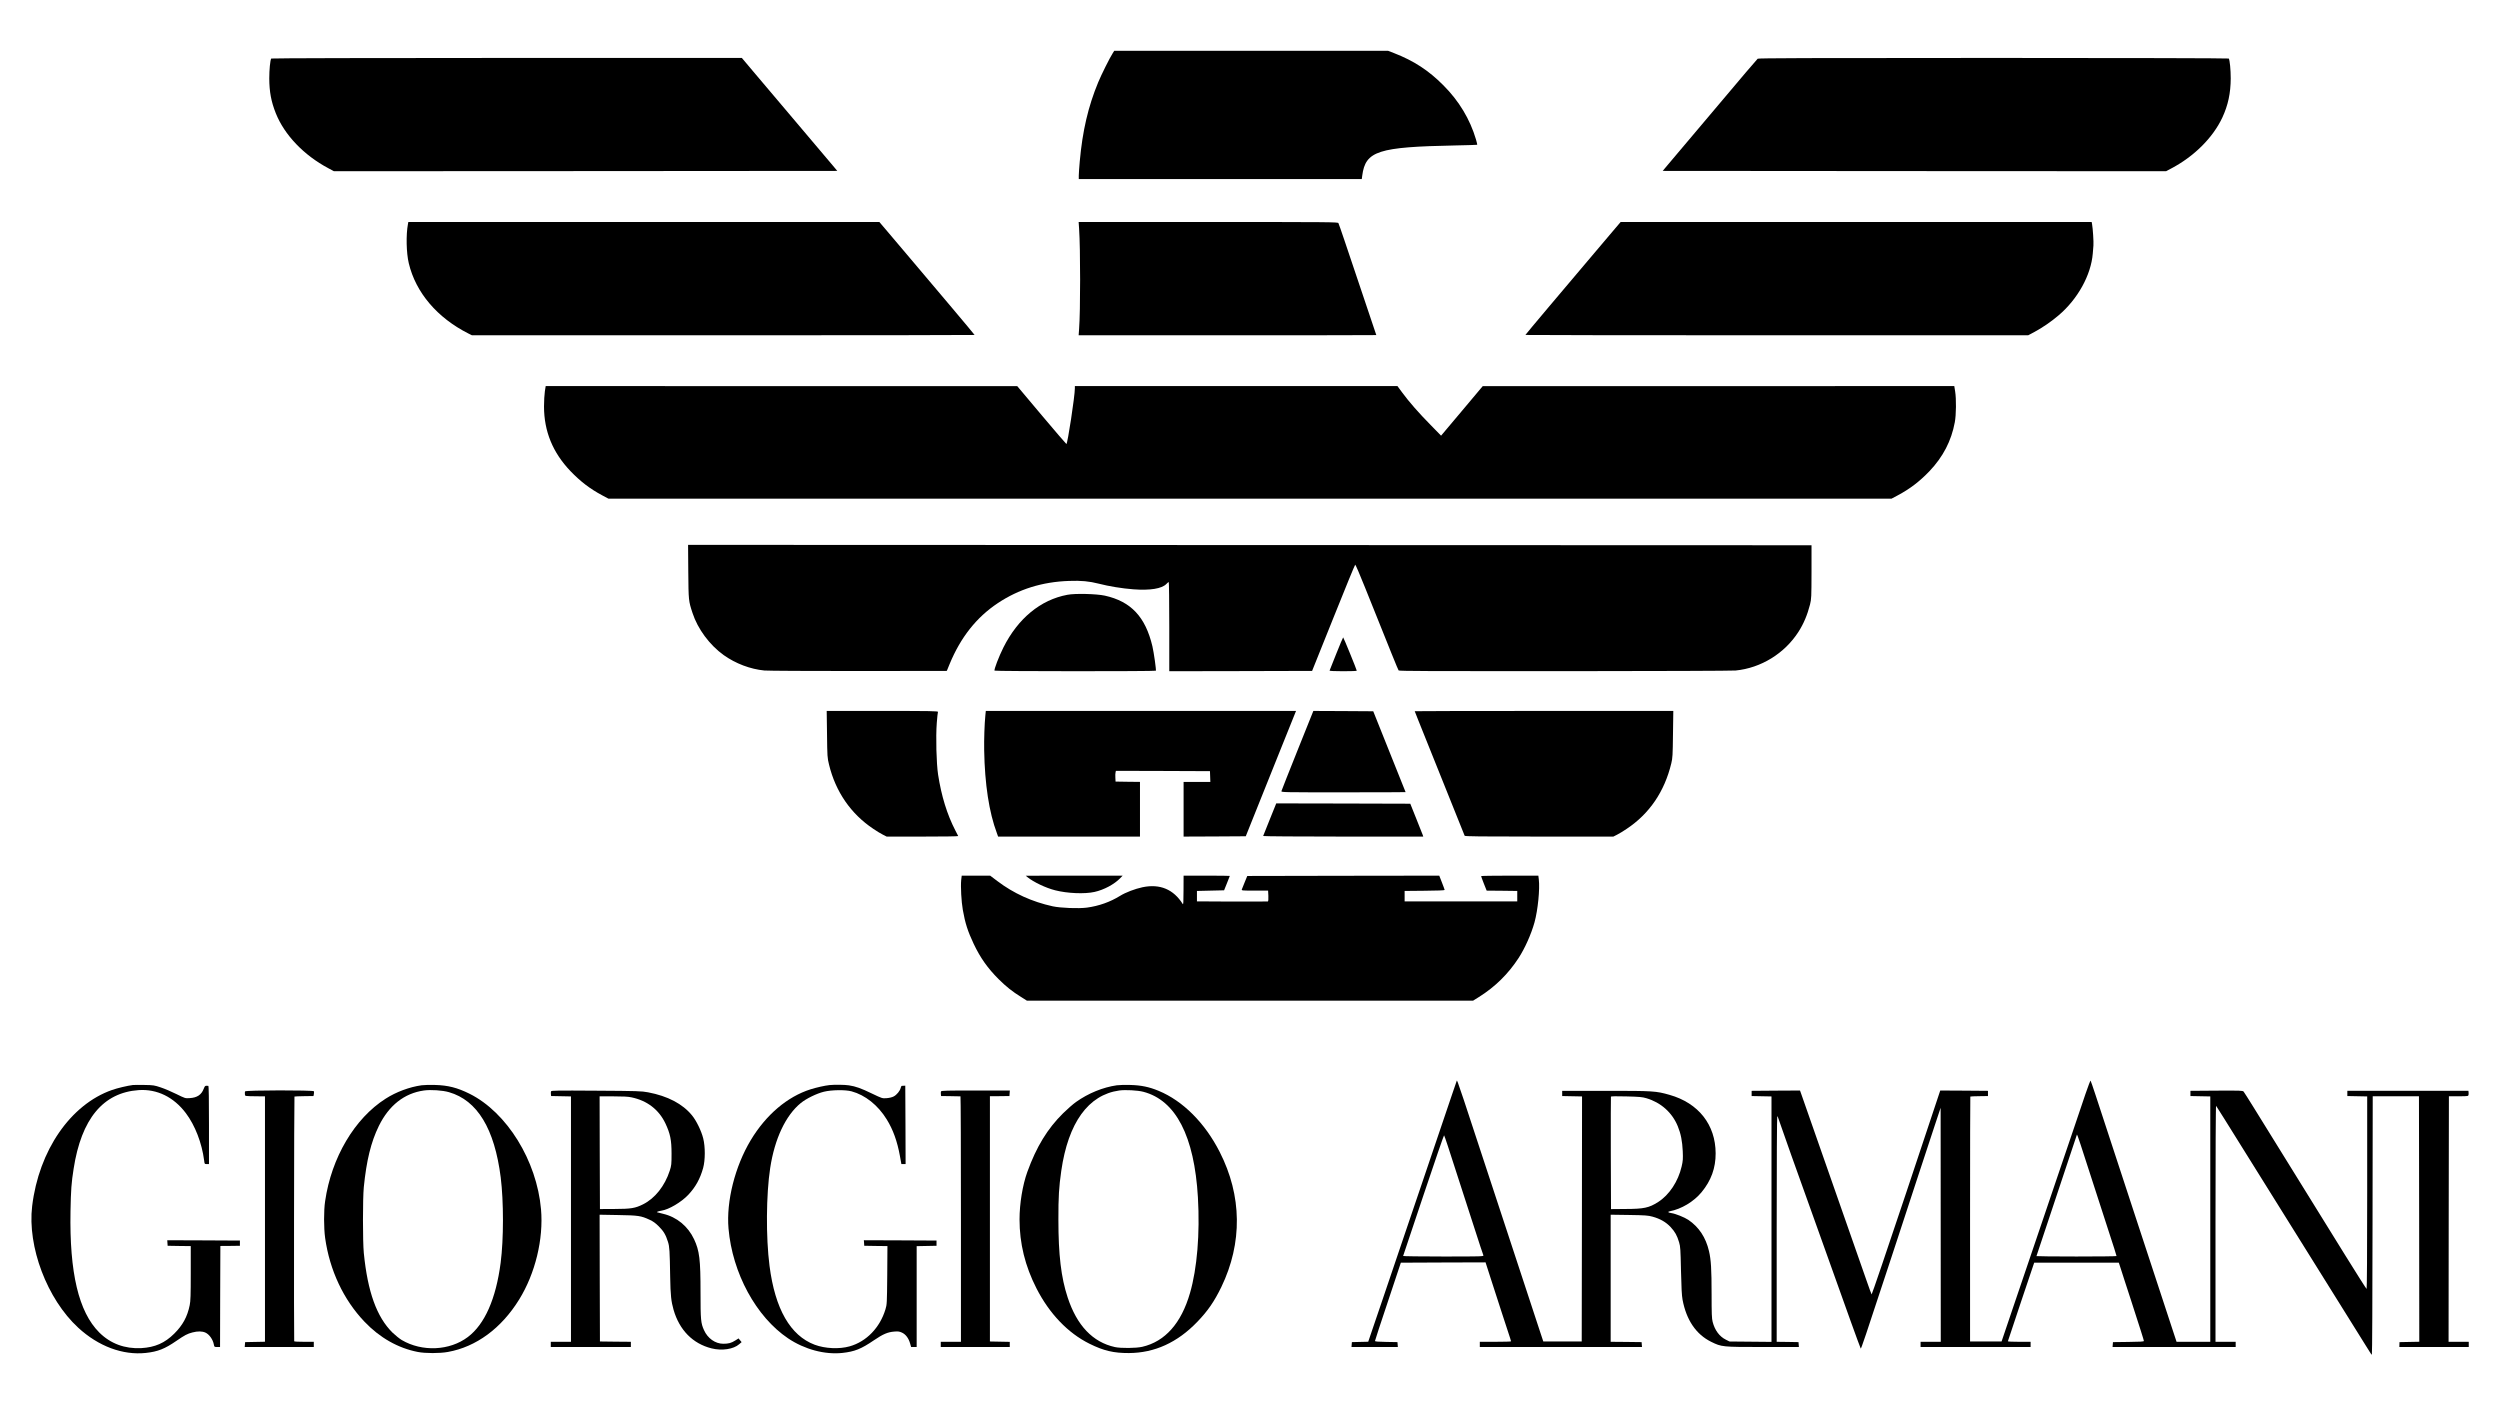
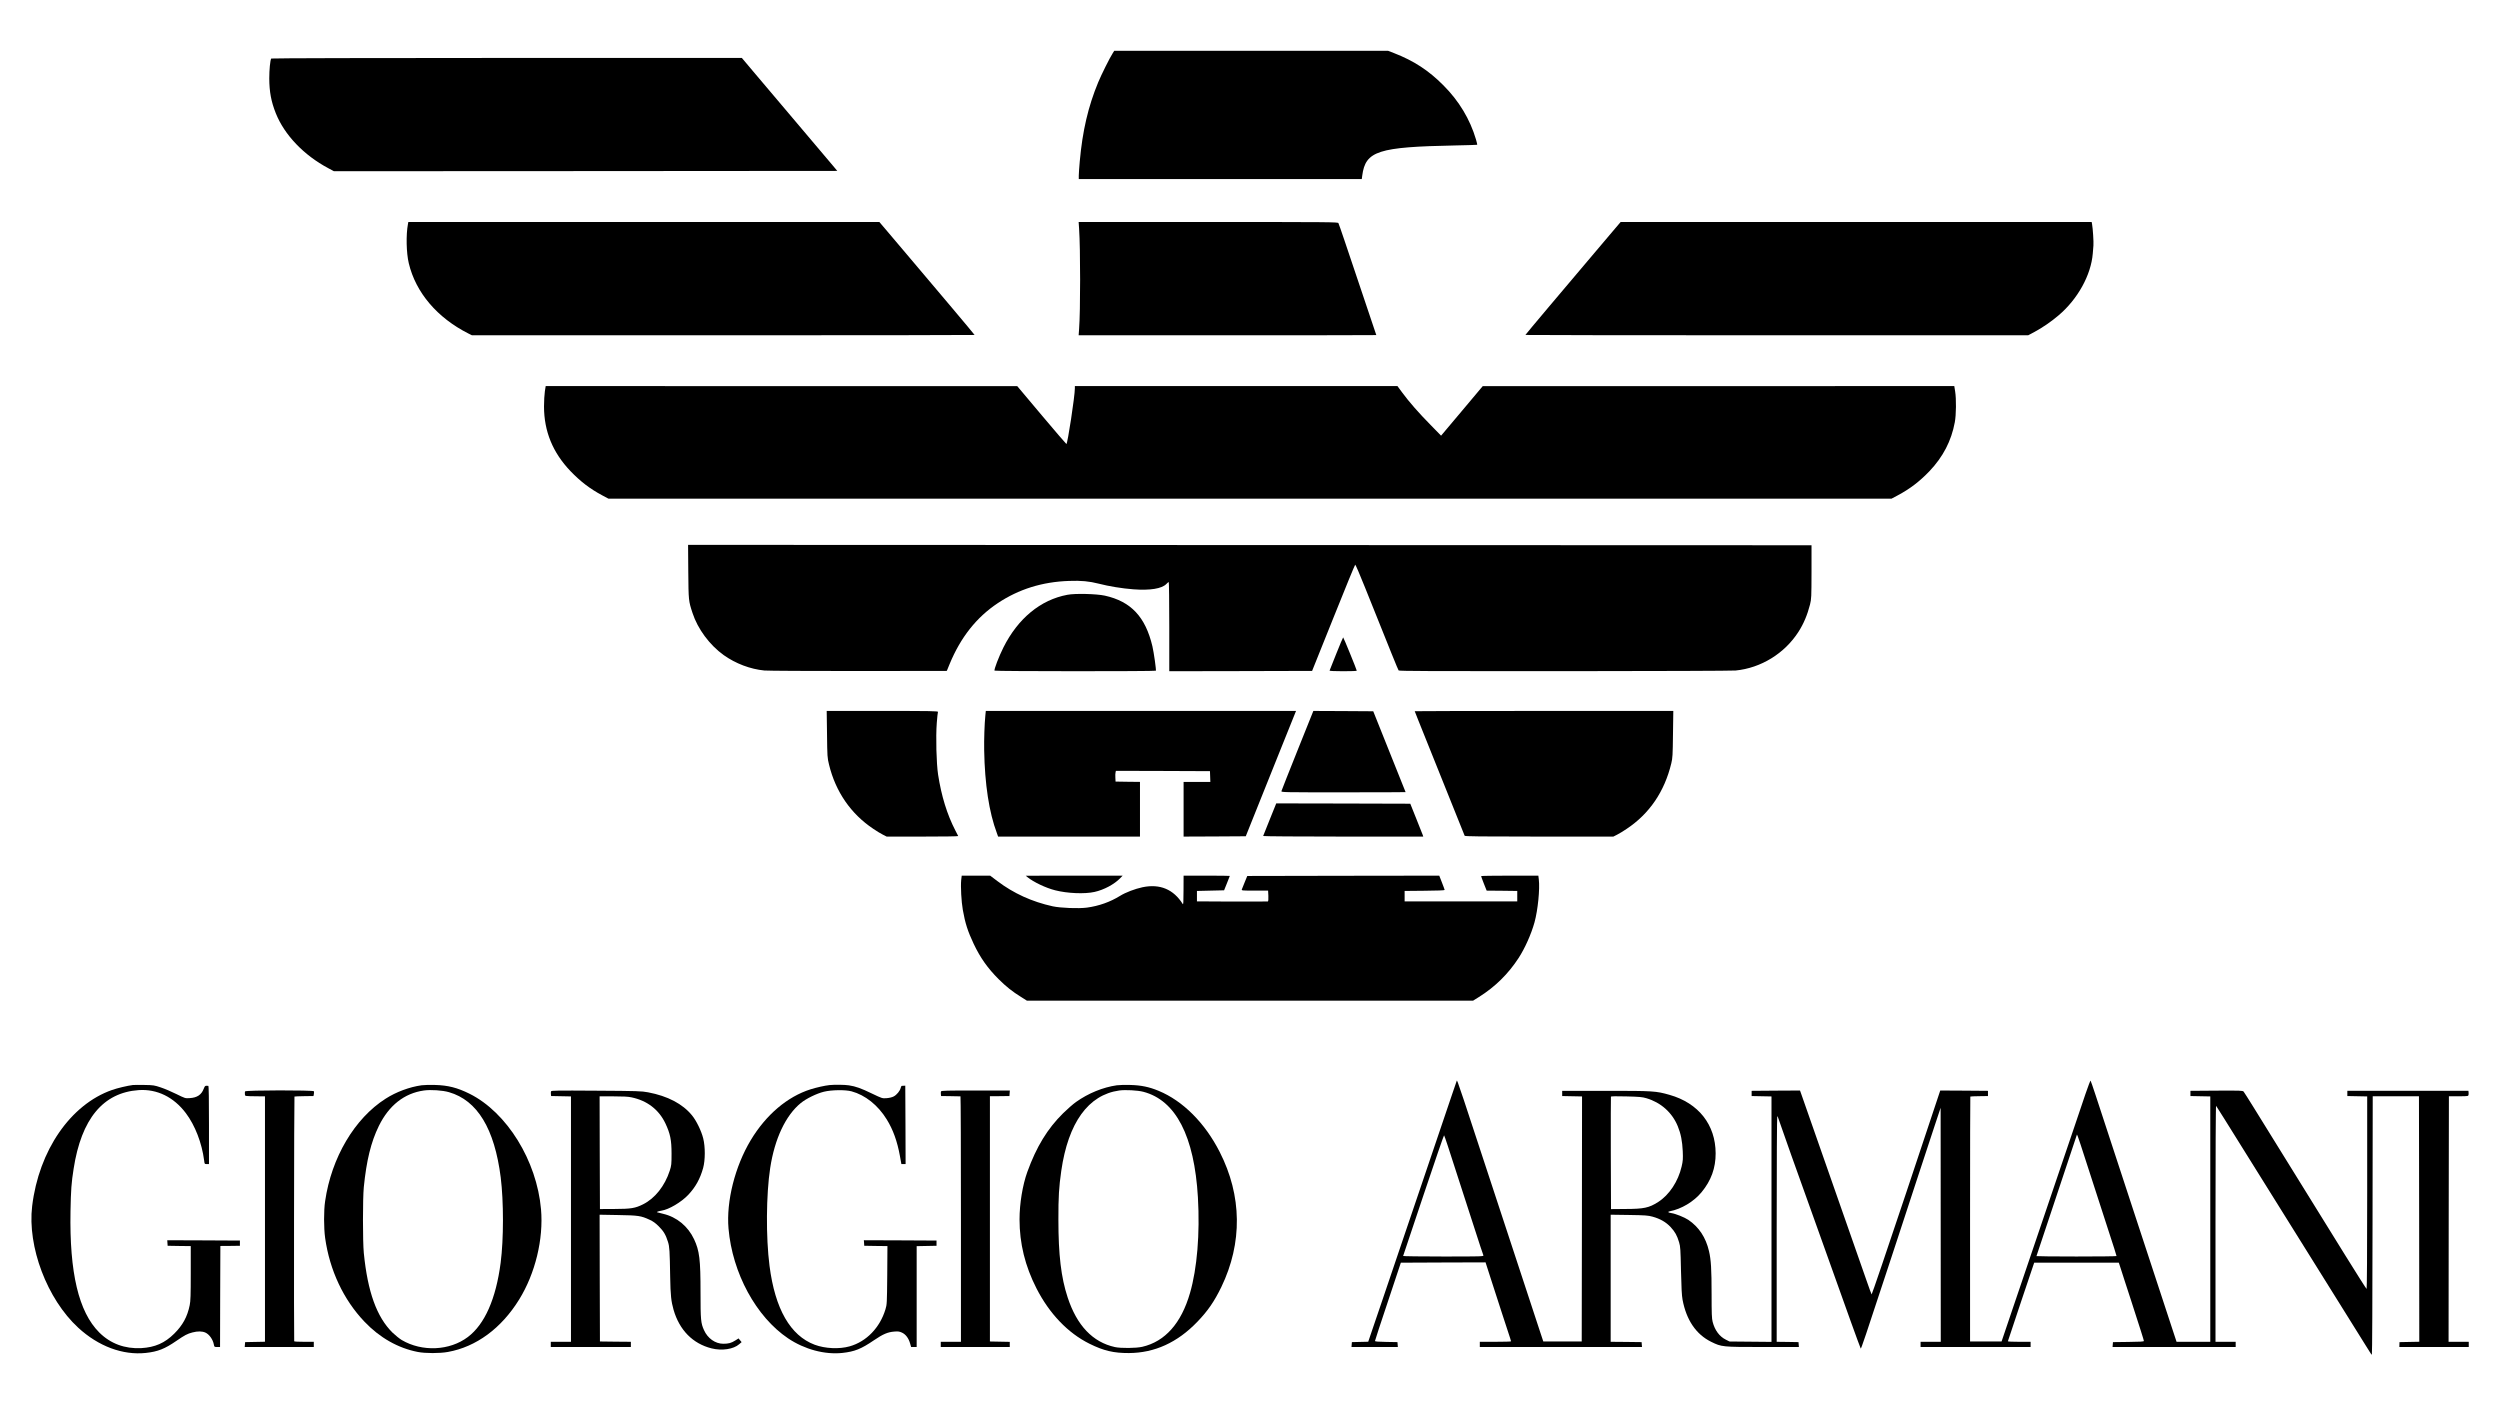
<svg xmlns="http://www.w3.org/2000/svg" version="1.0" width="3840pt" height="2160pt" viewBox="0 0 3840 2160" preserveAspectRatio="xMidYMid meet">
  <g transform="translate(0,2160) scale(0.1,-0.1)" fill="#000000" stroke="none">
    <path d="M17091 20782 c-42 -64 -176 -332 -223 -447 -153 -369 -241 -745 -283 -1215 -8 -91 -15 -189 -15 -217 l0 -53 2174 0 2173 0 7 53 c50 378 241 440 1431 463 182 4 332 8 334 10 3 3 -5 39 -18 82 -91 309 -260 591 -501 832 -228 229 -452 375 -757 494 l-93 36 -2102 0 -2103 0 -24 -38z" />
    <path d="M4166 20701 c-16 -25 -30 -174 -30 -306 1 -205 29 -355 100 -534 133 -334 431 -645 807 -845 l86 -46 3866 2 3866 3 -63 75 c-35 41 -287 338 -558 660 -272 322 -573 678 -670 792 l-175 208 -3612 0 c-1986 0 -3614 -4 -3617 -9z" />
-     <path d="M26998 20698 c-8 -7 -89 -101 -180 -208 -289 -343 -1150 -1362 -1216 -1440 l-63 -75 3866 -3 3866 -2 86 46 c349 185 634 471 778 778 88 189 128 375 129 601 0 132 -14 281 -30 306 -3 5 -1629 9 -3613 9 -2871 0 -3610 -3 -3623 -12z" />
    <path d="M6266 18158 c-31 -166 -25 -443 13 -602 107 -450 437 -838 918 -1080 l52 -26 3861 0 c2123 0 3860 2 3860 5 0 3 -161 195 -357 428 -196 232 -479 566 -627 742 -149 176 -317 375 -375 443 l-104 122 -3617 0 -3618 0 -6 -32z" />
    <path d="M16575 18085 c21 -305 21 -1267 0 -1537 l-7 -98 2286 0 c1257 0 2286 1 2286 3 0 1 -92 275 -204 607 -112 333 -241 715 -286 850 -45 135 -87 253 -92 263 -8 16 -114 17 -2000 17 l-1990 0 7 -105z" />
    <path d="M24768 18043 c-69 -82 -237 -281 -375 -443 -137 -162 -409 -485 -606 -717 -196 -233 -357 -425 -357 -428 0 -3 1738 -5 3862 -5 l3861 0 96 51 c120 64 261 161 372 256 294 250 497 618 524 948 3 39 8 94 10 123 5 52 -9 265 -21 330 l-6 32 -3618 0 -3617 0 -125 -147z" />
    <path d="M8369 15588 c-7 -46 -13 -150 -13 -233 1 -381 134 -706 407 -992 153 -159 300 -272 488 -372 l96 -51 9853 0 9853 0 96 51 c188 100 335 213 488 372 208 219 336 465 389 752 21 112 24 358 5 473 l-13 82 -3622 -1 -3621 0 -320 -381 -320 -380 -160 164 c-182 184 -333 357 -438 500 l-72 98 -2477 0 -2478 0 0 -35 c0 -119 -112 -855 -130 -855 -4 0 -175 200 -381 444 l-374 445 -3621 0 -3622 1 -13 -82z" />
    <path d="M10572 12818 c4 -445 4 -447 65 -633 80 -246 264 -494 480 -648 183 -130 408 -215 624 -236 52 -5 693 -8 1448 -8 l1354 2 43 105 c169 410 413 718 739 935 323 215 683 328 1095 342 189 7 310 -5 456 -42 154 -40 360 -74 534 -87 256 -19 436 10 505 82 16 17 32 30 37 30 4 0 8 -308 8 -685 l0 -685 1097 2 1097 3 327 815 c179 448 330 815 335 817 5 2 73 -156 150 -349 405 -1010 507 -1264 517 -1276 7 -10 524 -12 2546 -11 1443 1 2576 5 2630 10 389 38 753 262 966 595 80 125 136 259 177 419 21 86 22 108 23 500 l0 410 -8628 3 -8628 3 3 -413z" />
    <path d="M16395 12464 c-412 -77 -759 -363 -983 -810 -69 -138 -146 -339 -136 -355 7 -11 2471 -12 2478 -1 7 12 -30 275 -53 375 -107 452 -329 689 -731 778 -129 28 -457 36 -575 13z" />
    <path d="M20525 11558 c-55 -138 -101 -254 -103 -259 -2 -5 91 -9 207 -9 116 0 211 3 211 8 0 14 -203 512 -209 512 -3 0 -51 -114 -106 -252z" />
    <path d="M12703 10323 c4 -346 5 -362 31 -468 101 -416 335 -756 680 -986 49 -34 116 -74 148 -90 l57 -29 552 0 c303 0 549 3 547 8 -2 4 -23 45 -46 90 -125 243 -212 524 -263 854 -26 173 -37 579 -20 796 7 84 14 159 18 167 4 13 -102 15 -852 15 l-857 0 5 -357z" />
    <path d="M15135 10610 c-13 -131 -21 -365 -18 -535 9 -519 75 -953 195 -1272 l19 -53 1090 0 1089 0 0 420 0 420 -187 2 -188 3 -3 60 c-2 32 -1 70 3 82 l5 23 723 -2 722 -3 3 -82 3 -83 -206 0 -205 0 0 -420 0 -420 477 2 478 3 106 265 c59 146 232 579 386 963 l280 697 -2382 0 -2383 0 -7 -70z" />
    <path d="M19930 10074 c-133 -333 -245 -615 -247 -625 -5 -19 17 -19 951 -19 526 0 956 1 956 3 0 1 -112 281 -249 622 l-248 620 -460 3 -460 2 -243 -606z" />
    <path d="M21730 10676 c0 -2 25 -66 56 -142 31 -77 202 -503 381 -949 179 -445 327 -816 330 -822 4 -10 242 -13 1144 -13 l1140 0 57 29 c32 16 99 56 148 90 350 233 581 573 685 1006 20 81 22 125 26 448 l5 357 -1986 0 c-1092 0 -1986 -2 -1986 -4z" />
    <path d="M19504 9014 c-55 -136 -100 -251 -102 -255 -2 -5 551 -9 1228 -9 l1231 0 -7 23 c-4 12 -49 126 -100 252 l-92 230 -1030 3 -1029 2 -99 -246z" />
    <path d="M14764 8083 c-10 -99 2 -331 25 -460 36 -204 76 -328 166 -519 103 -217 216 -376 384 -544 116 -115 210 -190 345 -274 l89 -56 3427 0 3427 0 89 56 c247 154 450 354 609 598 97 149 195 368 245 549 52 189 84 512 66 660 l-7 57 -440 0 c-241 0 -439 -3 -439 -7 0 -5 19 -56 42 -115 l43 -108 235 -2 235 -3 0 -80 0 -80 -865 0 -865 0 0 80 0 80 308 3 c182 1 307 6 307 12 0 5 -19 56 -42 115 l-41 105 -1475 -2 -1474 -3 -39 -95 c-22 -52 -42 -103 -45 -112 -5 -17 9 -18 200 -18 l204 0 4 -81 c2 -48 -1 -83 -7 -85 -5 -2 -253 -3 -550 -2 l-540 3 0 80 0 80 209 5 208 5 44 109 c24 59 44 110 44 112 0 2 -160 4 -355 4 l-355 0 -1 -227 c0 -181 -3 -224 -12 -209 -141 226 -351 314 -618 258 -114 -24 -261 -80 -344 -132 -152 -94 -325 -156 -510 -181 -129 -17 -403 -6 -525 20 -318 70 -602 199 -851 388 l-110 83 -218 0 -219 0 -8 -67z" />
    <path d="M15783 8126 c93 -75 281 -165 425 -201 188 -48 453 -59 604 -25 145 32 306 118 397 214 l35 36 -745 0 -744 -1 28 -23z" />
    <path d="M22376 5000 c-3 -8 -36 -103 -72 -210 -128 -376 -456 -1345 -469 -1385 -7 -22 -90 -267 -185 -545 -94 -278 -187 -550 -205 -605 -19 -55 -113 -334 -210 -620 -98 -286 -187 -548 -198 -582 l-21 -62 -125 -3 -126 -3 -3 -37 -3 -38 356 0 356 0 -3 38 -3 37 -172 3 c-129 2 -173 6 -173 15 0 7 89 280 199 607 l198 595 651 3 650 2 12 -37 c7 -21 38 -119 70 -218 32 -99 108 -335 170 -525 61 -190 118 -363 126 -385 7 -23 14 -44 14 -48 0 -4 -108 -7 -240 -7 l-240 0 0 -40 0 -40 1246 0 1245 0 -3 38 -3 37 -237 3 -238 2 0 976 0 976 283 -4 c249 -4 291 -7 360 -26 117 -32 207 -84 277 -159 68 -73 100 -130 131 -235 20 -66 22 -107 29 -433 6 -264 12 -383 24 -448 59 -314 208 -533 441 -648 160 -78 166 -79 792 -79 l554 0 -3 38 -3 37 -167 3 -168 2 0 1736 c0 1010 4 1733 9 1730 5 -3 12 -18 16 -33 4 -16 92 -266 196 -558 105 -291 258 -719 340 -950 274 -765 425 -1185 574 -1605 82 -228 152 -419 156 -424 6 -7 75 196 406 1204 29 91 101 307 158 480 57 173 190 578 295 900 106 322 232 704 280 850 l88 265 1 -1797 1 -1798 -155 0 -155 0 0 -40 0 -40 845 0 845 0 0 40 0 40 -175 0 c-96 0 -175 3 -174 8 0 4 91 277 202 607 l202 600 650 0 650 0 23 -70 c13 -38 40 -124 61 -190 21 -66 67 -205 101 -310 143 -441 200 -621 200 -632 0 -10 -57 -13 -237 -15 l-238 -3 -3 -37 -3 -38 945 0 946 0 0 40 0 40 -155 0 -155 0 0 1817 c0 1069 4 1813 9 1808 5 -6 186 -293 401 -640 216 -346 533 -855 705 -1130 172 -275 500 -801 730 -1170 229 -369 432 -692 449 -720 18 -27 48 -76 67 -107 19 -32 37 -58 41 -58 5 0 9 893 10 1985 l3 1986 355 0 355 0 3 -1885 2 -1885 -152 -3 -152 -3 -1 -37 -1 -38 533 0 533 0 0 40 0 40 -155 0 -155 0 2 1886 3 1886 140 -1 c77 -1 146 3 153 7 8 6 12 23 10 43 l-3 34 -930 0 -930 0 0 -40 0 -40 153 -3 152 -3 0 -1480 c0 -926 -4 -1479 -9 -1477 -6 2 -153 235 -329 518 -175 283 -535 864 -799 1290 -264 426 -540 872 -613 990 -73 118 -140 223 -148 233 -14 16 -44 17 -416 15 l-401 -3 0 -40 0 -40 153 -3 152 -3 0 -1884 0 -1885 -259 0 -259 0 -55 167 c-30 93 -150 458 -267 813 -116 355 -267 814 -335 1020 -111 339 -404 1232 -587 1790 -39 118 -73 218 -77 222 -3 4 -39 -90 -80 -210 -40 -119 -111 -327 -156 -462 -46 -135 -170 -499 -275 -810 -106 -311 -200 -590 -210 -620 -10 -30 -97 -289 -195 -575 -97 -286 -221 -650 -275 -810 -54 -159 -115 -342 -137 -405 l-39 -115 -242 0 -242 0 0 1879 c0 1034 2 1881 4 1883 2 3 64 5 138 6 l133 2 0 40 0 40 -367 3 -366 2 -523 -1570 c-288 -863 -527 -1566 -531 -1562 -4 4 -38 97 -76 207 -39 110 -136 389 -217 620 -183 523 -266 759 -315 900 -38 112 -434 1241 -477 1363 l-15 42 -371 -2 -372 -3 0 -40 0 -40 153 -3 152 -3 0 -1885 0 -1885 -322 3 -323 3 -56 28 c-98 48 -170 145 -203 274 -13 50 -16 126 -16 424 0 386 -9 530 -40 662 -49 211 -155 370 -317 480 -60 40 -197 95 -260 104 -52 7 -64 20 -26 28 179 34 369 148 488 292 148 179 218 373 217 598 -1 439 -263 772 -707 898 -210 60 -248 62 -980 62 l-670 0 0 -40 0 -40 153 -3 152 -3 -2 -1882 -3 -1882 -295 0 -295 0 -48 145 c-91 273 -266 806 -477 1450 -793 2416 -797 2427 -804 2410z m2914 -269 c222 -66 395 -220 481 -431 47 -114 69 -229 76 -382 5 -120 3 -149 -17 -235 -53 -229 -190 -437 -361 -546 -141 -90 -218 -106 -505 -107 l-219 -2 -3 859 c-1 472 0 863 2 868 2 7 85 8 237 4 201 -5 244 -9 309 -28z m-3052 -731 c66 -204 244 -753 377 -1165 118 -365 159 -491 170 -517 7 -17 -26 -18 -615 -18 -342 0 -620 4 -618 8 2 4 142 425 313 935 170 509 313 923 316 919 4 -4 29 -77 57 -162z m9722 13 c27 -81 146 -449 265 -818 119 -368 232 -717 251 -775 19 -58 34 -109 34 -113 0 -4 -277 -7 -615 -7 -338 0 -615 3 -615 6 0 3 140 422 310 931 171 509 310 928 310 931 0 21 19 -28 60 -155z" />
    <path d="M2040 4934 c-80 -10 -238 -47 -319 -76 -638 -223 -1124 -929 -1227 -1783 -75 -624 229 -1428 707 -1868 310 -286 685 -426 1039 -388 185 20 292 63 469 185 128 88 169 110 248 130 80 21 149 20 199 -3 59 -27 115 -106 129 -184 7 -36 8 -37 51 -37 l44 0 2 776 3 776 150 1 150 2 0 40 0 40 -558 3 -558 2 3 -42 3 -43 178 -3 177 -2 0 -416 c0 -339 -3 -429 -16 -491 -36 -178 -107 -308 -238 -438 -145 -144 -296 -210 -506 -222 -253 -13 -474 69 -646 241 -316 316 -458 917 -441 1861 6 328 14 439 48 653 119 767 453 1170 999 1208 282 19 538 -106 725 -354 142 -189 246 -458 281 -729 6 -52 7 -53 40 -53 l34 0 0 600 c0 393 -3 600 -10 601 -48 5 -52 3 -71 -45 -35 -92 -101 -136 -214 -143 -70 -5 -71 -4 -205 62 -74 37 -182 83 -240 102 -98 33 -114 36 -250 38 -80 2 -161 1 -180 -1z" />
    <path d="M6475 4930 c-185 -26 -390 -102 -552 -206 -476 -303 -832 -904 -929 -1573 -22 -144 -21 -413 0 -566 70 -497 282 -948 604 -1286 235 -247 516 -406 819 -465 117 -23 336 -23 463 0 434 78 820 362 1094 805 248 401 376 929 336 1386 -65 747 -524 1489 -1098 1775 -187 93 -331 130 -532 135 -80 2 -172 0 -205 -5z m422 -106 c435 -126 699 -560 794 -1309 46 -368 46 -950 -1 -1311 -72 -554 -244 -944 -503 -1140 -280 -212 -703 -231 -1016 -47 -35 21 -98 72 -141 113 -243 239 -383 626 -442 1225 -17 175 -17 838 0 1010 41 409 110 693 231 940 155 316 392 503 692 545 107 15 286 3 386 -26z" />
    <path d="M12740 4933 c-72 -8 -198 -36 -290 -65 -356 -113 -683 -390 -918 -780 -243 -404 -378 -940 -342 -1358 59 -684 423 -1356 915 -1687 253 -170 563 -253 835 -224 188 21 286 60 483 194 141 96 212 126 313 134 57 5 79 2 116 -15 57 -25 103 -84 126 -164 l17 -58 43 0 42 0 0 775 0 774 153 3 152 3 0 40 0 40 -558 3 -558 2 3 -42 3 -43 178 -3 178 -2 -3 -448 c-4 -431 -5 -450 -27 -522 -85 -283 -292 -497 -551 -570 -159 -45 -377 -35 -537 25 -374 141 -608 549 -693 1210 -57 441 -52 1097 10 1504 69 451 238 809 470 998 85 69 242 146 355 174 119 29 328 32 425 6 210 -57 405 -212 540 -431 98 -158 162 -337 203 -563 l22 -123 33 0 32 0 -2 602 -3 602 -22 -1 c-13 0 -27 -1 -32 -2 -5 0 -12 -14 -16 -30 -10 -46 -61 -108 -107 -132 -26 -14 -69 -24 -110 -27 -67 -5 -68 -4 -225 71 -168 81 -248 110 -353 126 -61 10 -223 12 -300 4z" />
    <path d="M17155 4930 c-213 -30 -440 -123 -628 -257 -45 -32 -134 -110 -198 -173 -241 -238 -409 -514 -549 -900 -73 -202 -120 -488 -120 -730 0 -369 85 -716 260 -1059 199 -390 484 -687 815 -851 218 -108 372 -144 605 -143 394 2 744 161 1050 479 162 168 261 312 370 536 326 676 318 1402 -26 2075 -227 446 -565 784 -938 938 -144 60 -270 86 -436 90 -80 2 -172 0 -205 -5z m407 -100 c499 -131 783 -680 838 -1622 32 -556 -12 -1091 -121 -1467 -134 -466 -383 -747 -734 -828 -97 -22 -328 -24 -420 -4 -340 75 -584 330 -726 763 -101 306 -142 656 -142 1193 -1 349 9 504 44 750 107 741 415 1168 890 1235 94 13 284 3 371 -20z" />
    <path d="M3764 4836 c-3 -8 -4 -27 -2 -43 3 -32 -10 -29 191 -32 l117 -1 0 -1885 0 -1884 -152 -3 -153 -3 -3 -37 -3 -38 530 0 531 0 0 40 0 40 -150 0 c-82 0 -151 3 -151 8 -6 35 -2 3755 4 3759 4 2 72 5 150 6 l142 2 6 30 c3 17 3 36 1 43 -7 19 -1050 18 -1058 -2z" />
    <path d="M8464 4837 c-3 -9 -4 -28 -2 -44 l3 -28 153 -3 152 -3 0 -1884 0 -1885 -155 0 -155 0 0 -40 0 -40 615 0 615 0 0 40 0 40 -237 2 -238 3 -3 974 -2 973 282 -5 c313 -5 353 -11 485 -72 55 -25 92 -52 142 -102 74 -74 107 -129 141 -238 24 -77 27 -129 34 -545 5 -278 15 -368 52 -499 90 -311 295 -520 584 -592 158 -40 337 -13 424 64 l37 32 -24 29 -23 28 -49 -31 c-63 -40 -104 -51 -186 -51 -122 0 -240 83 -296 210 -48 106 -53 156 -53 575 0 512 -16 642 -99 820 -94 200 -266 342 -476 391 -107 26 -103 24 -85 33 8 5 35 11 59 15 114 17 305 130 412 243 113 120 183 247 229 413 33 120 34 324 1 455 -29 116 -106 273 -172 353 -144 177 -374 297 -674 354 -103 19 -154 21 -798 25 -603 4 -688 3 -693 -10z m1234 -92 c242 -50 421 -188 522 -399 75 -159 95 -256 95 -466 0 -163 -2 -181 -27 -260 -76 -236 -228 -428 -412 -519 -120 -60 -184 -70 -441 -71 l-220 -1 -3 865 -2 866 209 0 c145 0 231 -4 279 -15z" />
    <path d="M14454 4836 c-3 -8 -4 -27 -2 -43 l3 -28 145 -2 c80 -2 148 -3 153 -3 4 0 7 -848 7 -1885 l0 -1885 -155 0 -155 0 0 -40 0 -40 530 0 530 0 0 40 0 39 -152 3 -153 3 0 1883 0 1884 150 1 150 2 3 43 3 42 -526 0 c-444 0 -526 -2 -531 -14z" />
  </g>
</svg>